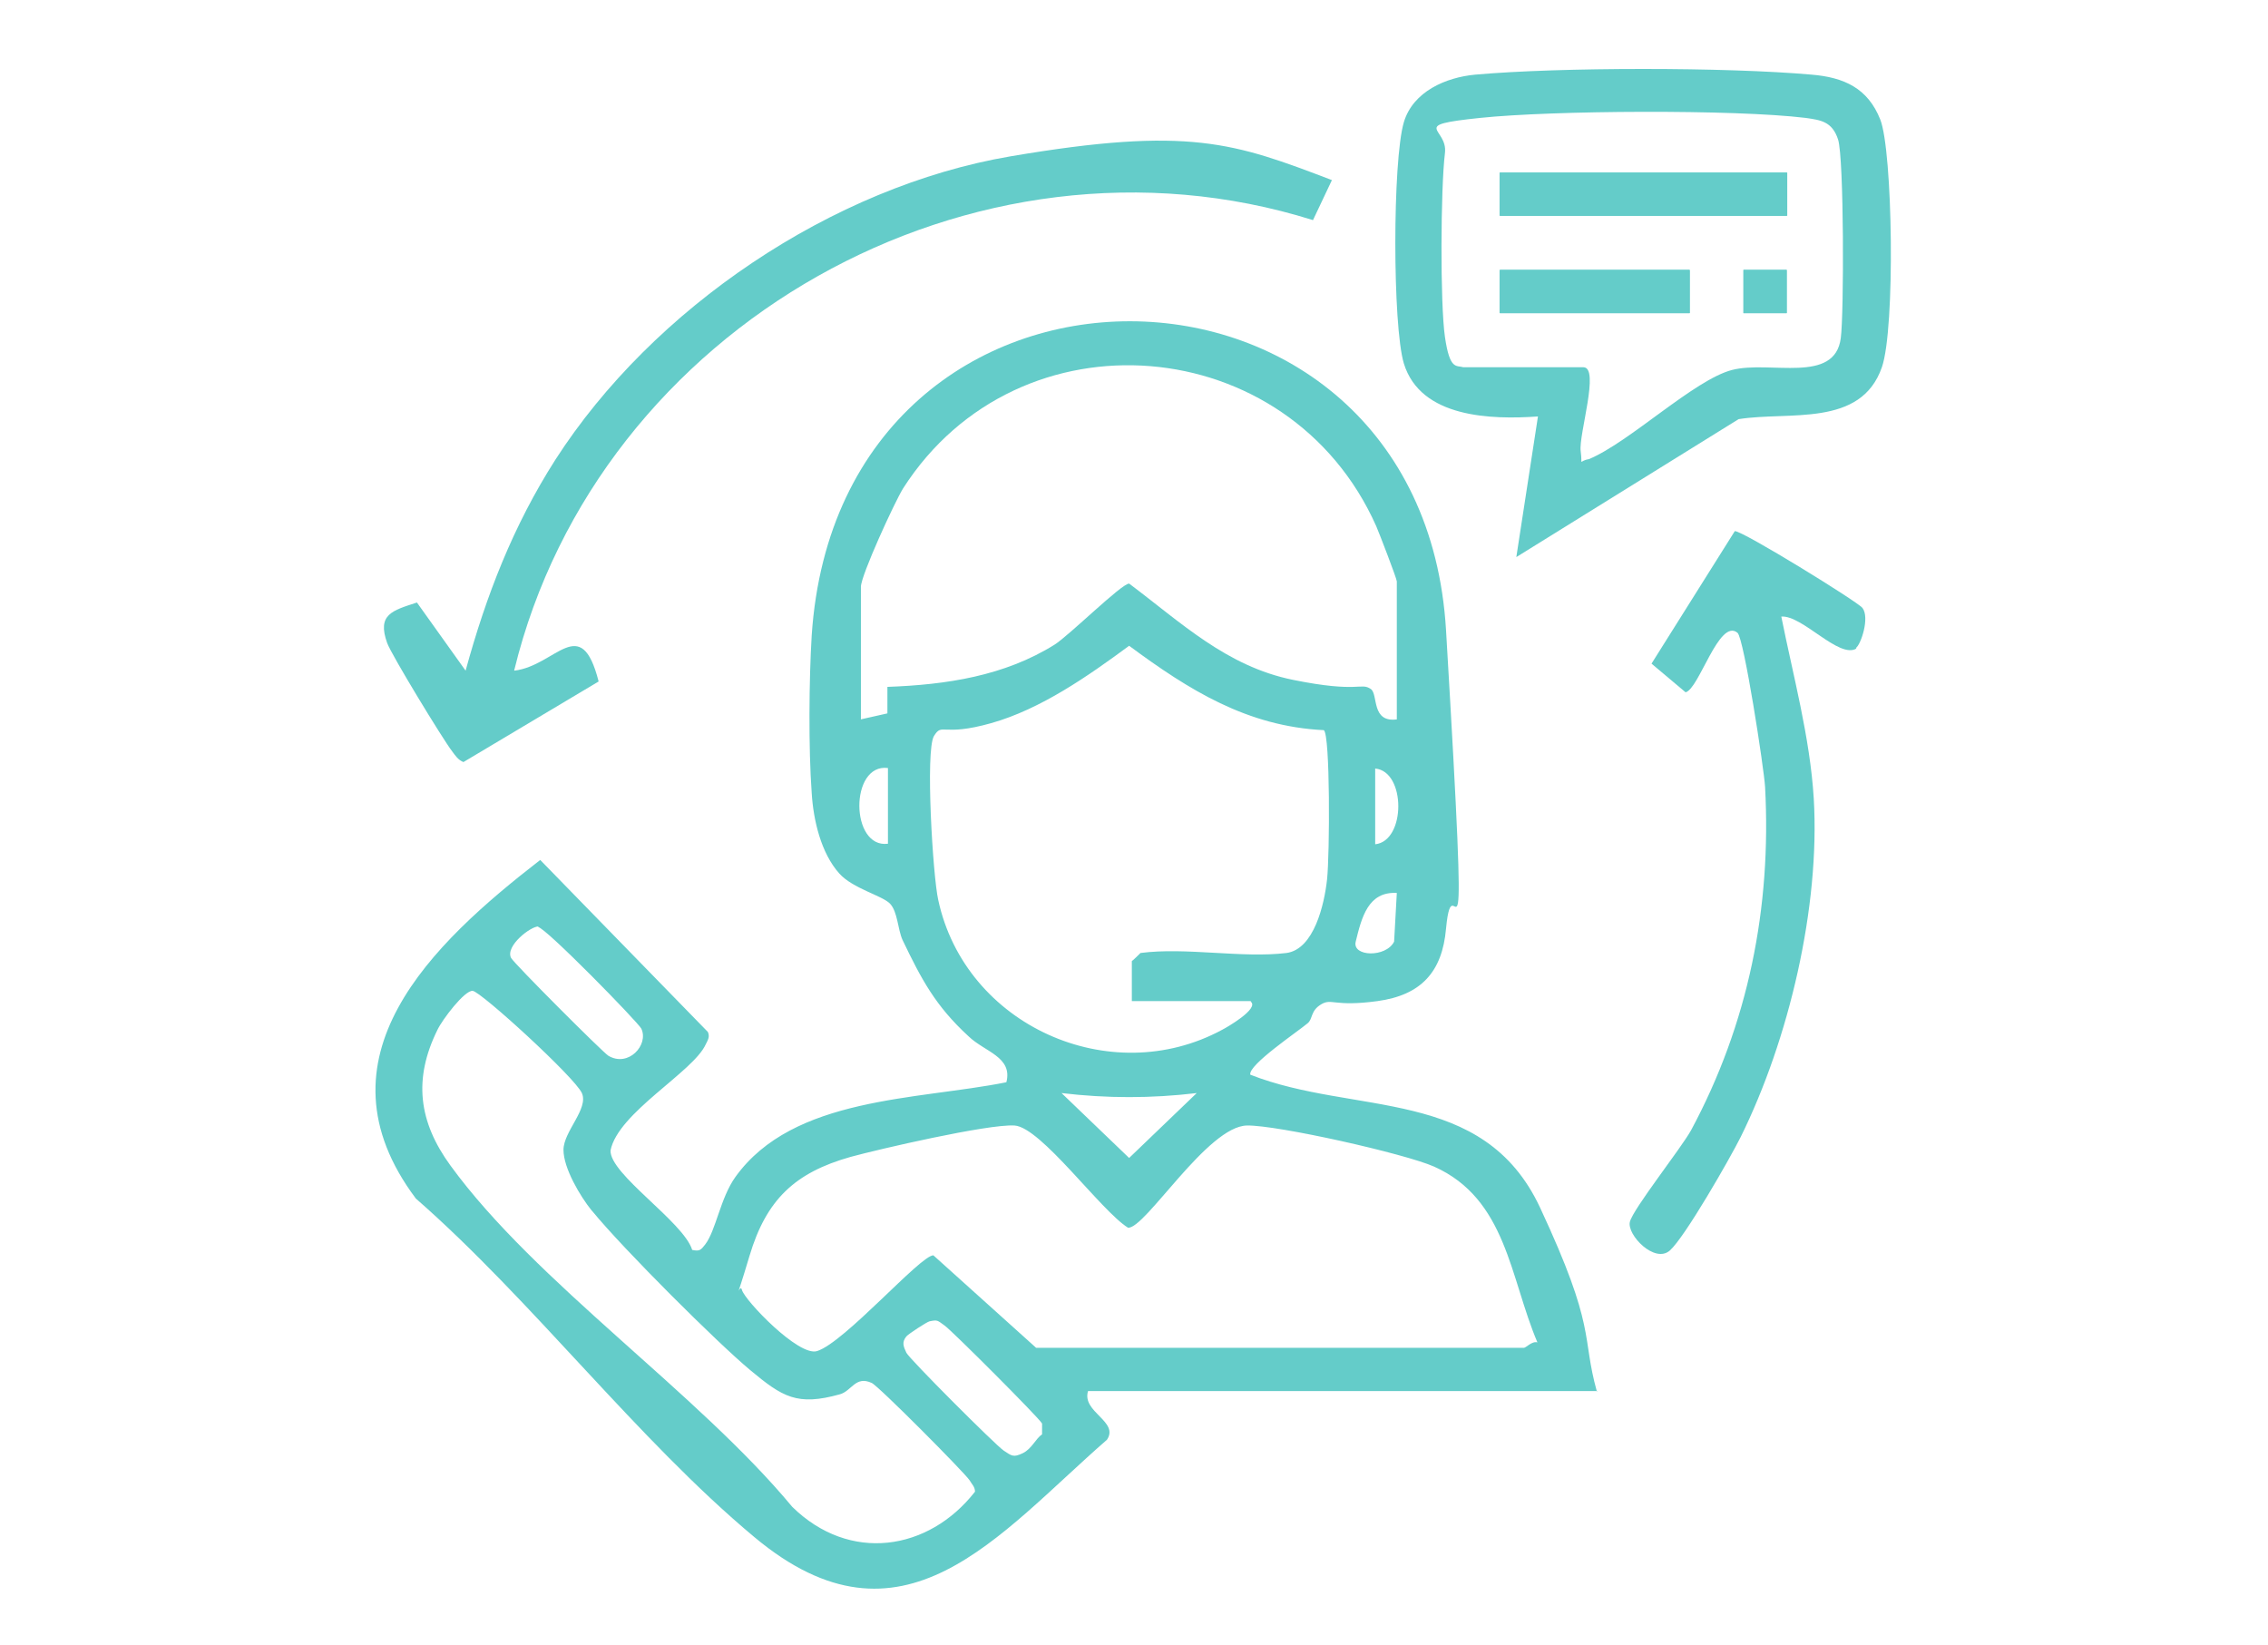
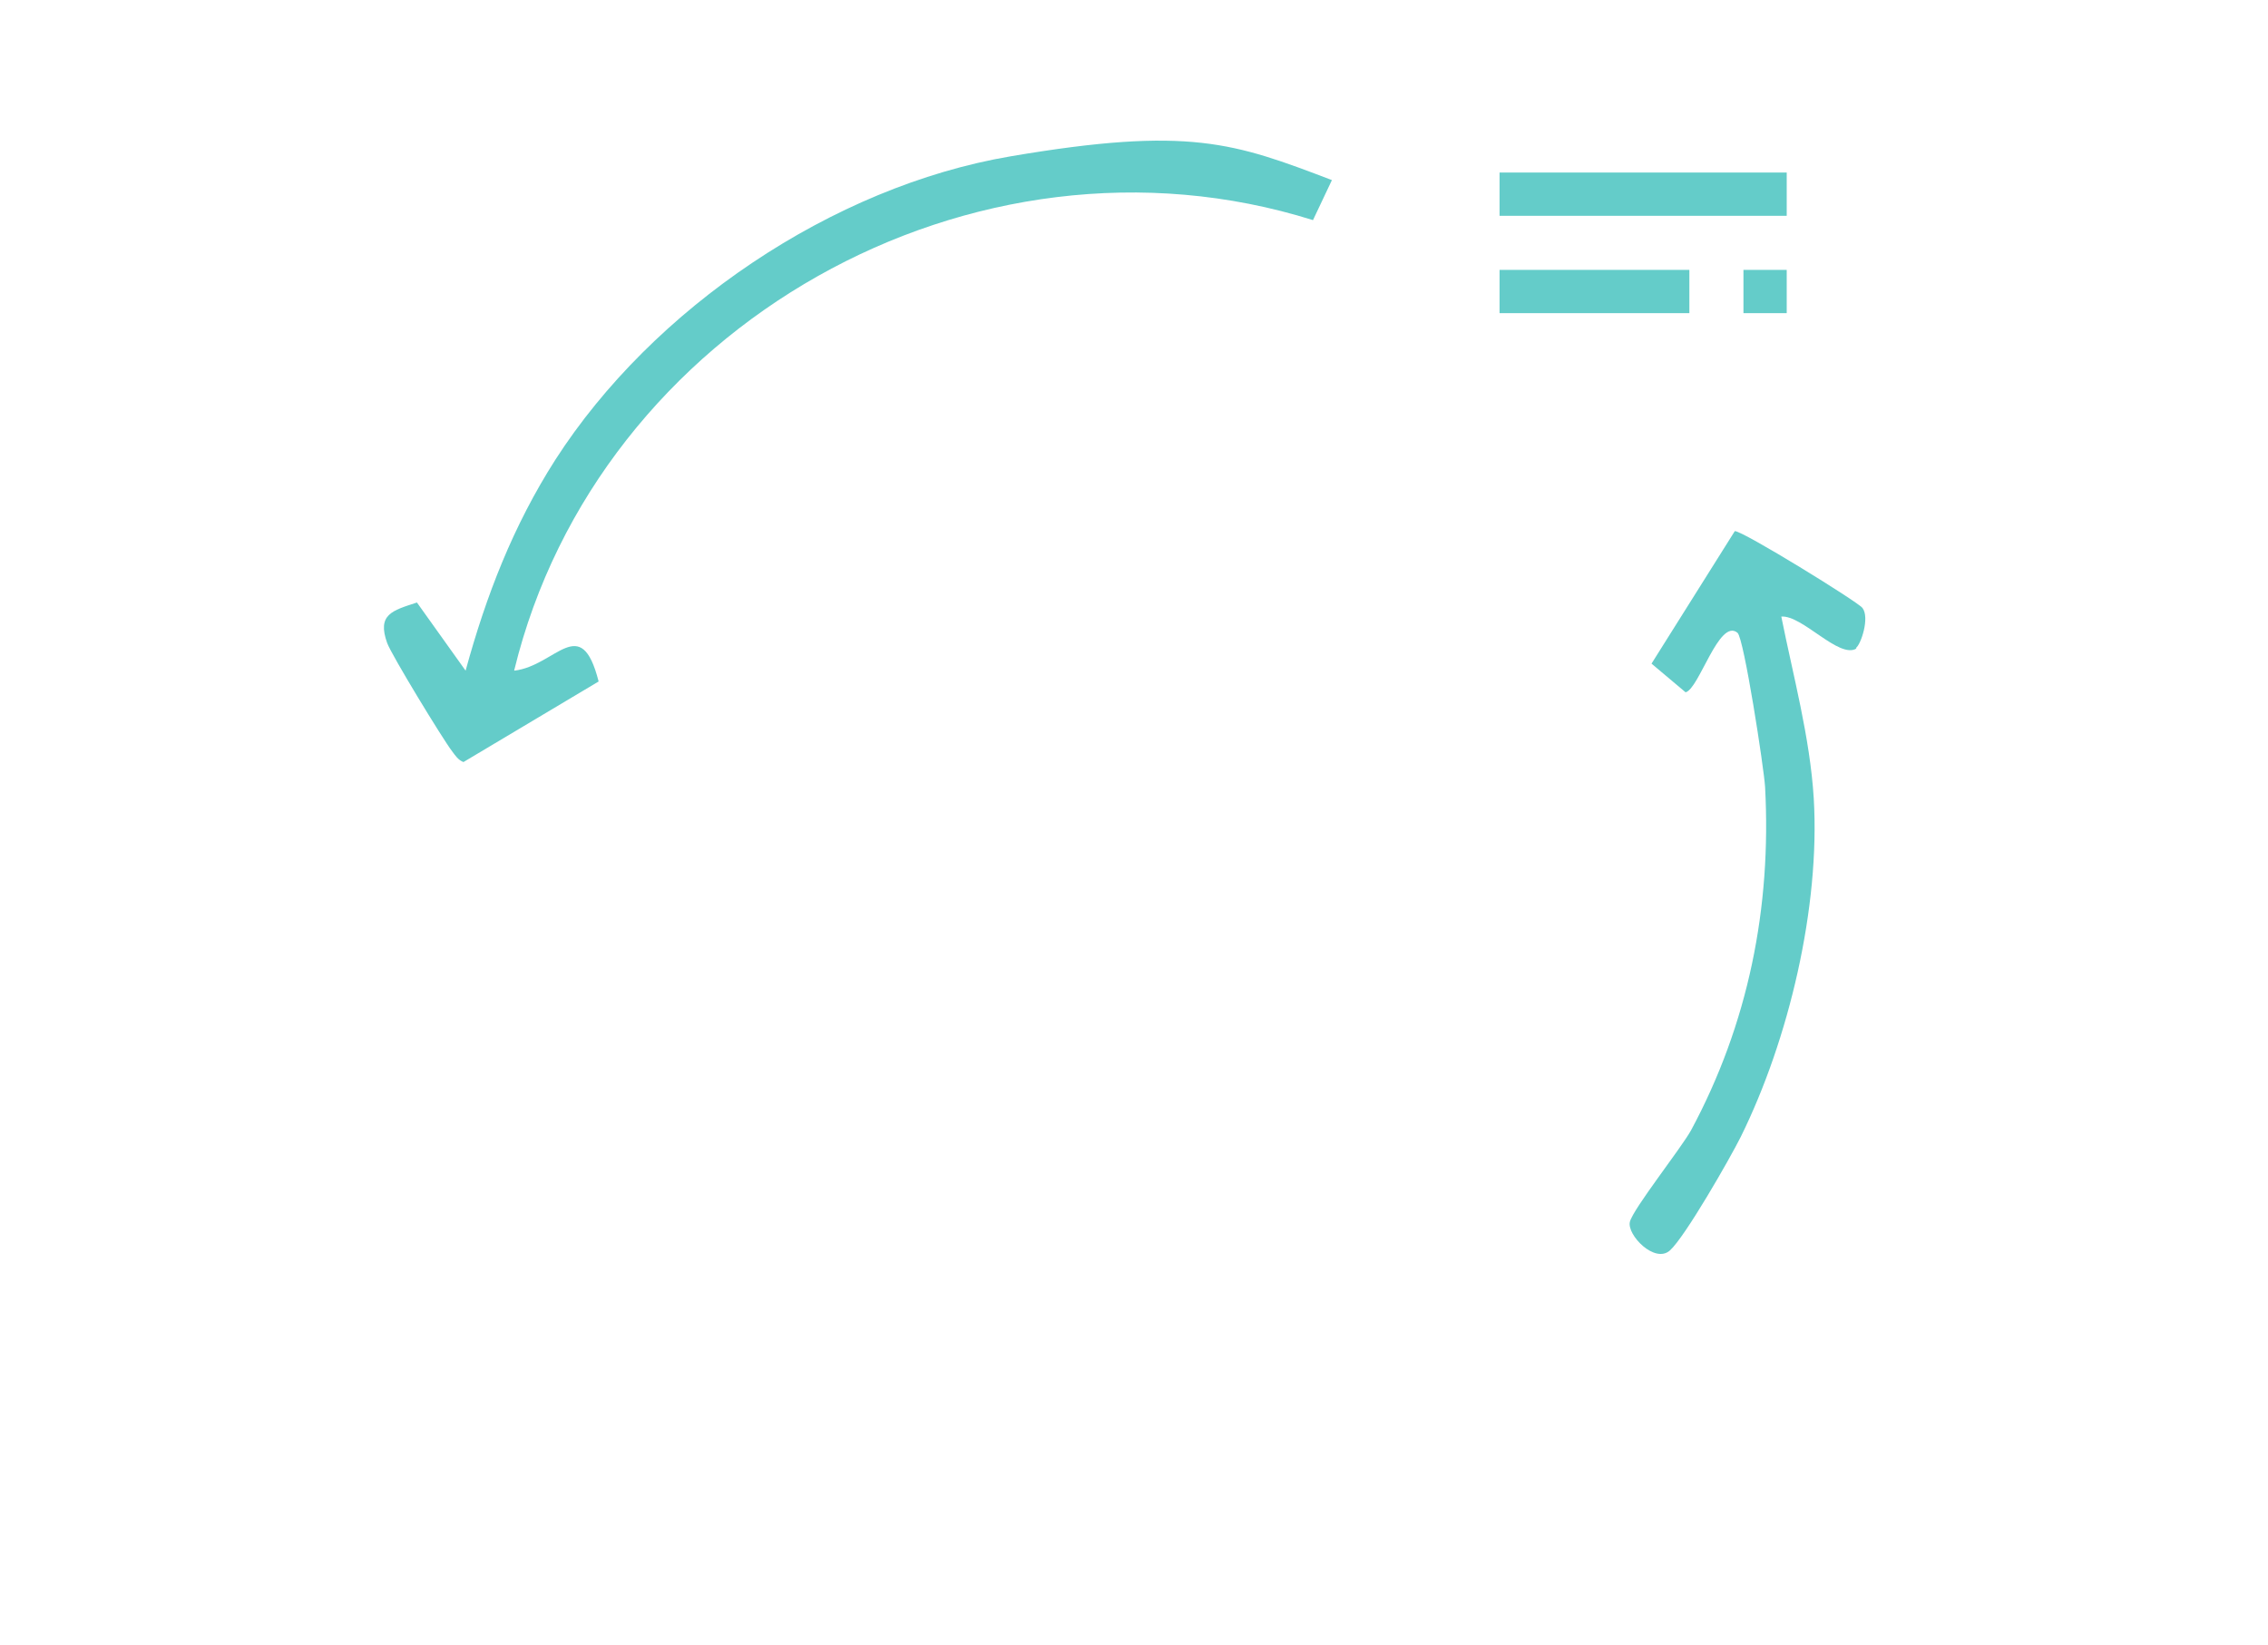
<svg xmlns="http://www.w3.org/2000/svg" id="Capa_1" version="1.1" viewBox="0 0 419.4 304.2">
  <defs>
    <style>
      .st0 {
        fill: #ec6d15;
      }

      .st1 {
        fill: #64ccc9;
      }
    </style>
  </defs>
  <g>
    <path class="st0" d="M-967.7,2.9l-.2.2-.2-.2-91.7,91.7,5.2,5.2,21.2-21.2v144.2h130.9V78.7l21.2,21.2,5.2-5.2L-967.7,2.9ZM-955.9,215.5h-24.7v-49.8h24.7v49.8ZM-909.9,215.5h-38.6v-57.2h-39.5v57.2h-37.9v-77.6h116.1v77.6h0ZM-1025.9,130.4v-59.2l58-58,58,58v59.2h-116.1,0Z" />
    <path class="st0" d="M-955.9,78.4h-32.1v30.2h39.5v-30.2s-7.4,0-7.4,0ZM-955.9,101.1h-24.7v-15.3h24.7v15.3Z" />
  </g>
  <g id="iSn38g">
    <g>
-       <path class="st1" d="M295.4,257.2h-94.2c-1.2,3.9,5.8,5.6,3.5,9-20.2,17.6-37.8,40.9-65.2,18-21.7-18.1-41.1-43.8-62.6-62.6-19.5-26,3.1-47.2,23-62.6l31,31.8c.4.9,0,1.5-.4,2.3-2.3,5.1-16.2,12.6-17.6,19.6-.2,4.4,13.5,13.2,15.1,18.4,1.4.3,1.6,0,2.4-1,2-2.6,2.8-8.6,5.6-12.5,10.7-14.9,33.7-14.2,50.1-17.5,1.2-4.7-4-5.6-7-8.5-6.1-5.6-8.7-10.5-12.2-17.8-.9-2-.9-5.2-2.3-6.7s-6.9-2.8-9.4-5.6c-3.4-3.8-4.8-9.9-5.1-14.9-.6-8.2-.5-20.9,0-29.1,5.2-78,112.8-76.6,117.3-1s1.4,40.4,0,55.2c-.7,8-4.6,12.3-12.7,13.4s-8.4-.6-10.4.6-1.5,2.7-2.5,3.5c-1.9,1.6-11,7.7-10.6,9.5,19.3,7.6,43.1,2.1,53.6,24.6s7.6,23.6,10.5,34ZM258.3,133v-25.5c0-.5-3.2-8.8-3.8-10.2-16.1-36.2-66.1-40.4-87.5-7-1.6,2.6-7.8,16.1-7.8,18.2v24.5l4.9-1.1v-4.9c10.9-.4,21.6-2,30.9-7.8,2.7-1.7,12.4-11.3,13.8-11.3,9.6,7.2,18,15.3,30.3,17.8s12.5.4,14.4,1.7c1.4,1,0,6.3,4.9,5.6ZM231.3,185.1h-22v-7.4c.1,0,1.6-1.5,1.6-1.5,8.4-1.1,18.8,1,27,0,5.1-.7,7-9,7.5-13.6s.6-26.8-.6-27.6c-14.2-.7-24.9-7.4-36-15.6-7.6,5.6-16.3,11.7-25.5,14.3s-9-.2-10.6,2.4c-1.6,2.7-.2,25.9.8,30.3,5,23.2,31.8,35.2,52.5,24,.8-.4,6.9-3.9,5.3-5.2ZM164.2,142c-7.1-.9-7,14.9,0,14v-14ZM254.3,156.1c5.7-.6,5.7-13.5,0-14v14ZM258.3,165.1c-5.3-.3-6.5,4.5-7.6,9-.7,2.8,5.6,3,7.1,0l.5-9ZM99.6,171.3c-1.4-.1-6.2,3.6-5.1,5.8.6,1.1,16.9,17.4,18,18.1,3.7,2.2,7.5-2,6.1-5-.6-1.2-17.7-18.7-19.1-18.8ZM109.4,223.8c-2.1-2.6-5.2-7.8-5.2-11.2s4.7-7.6,3.4-10.5-18.7-18.8-20.2-18.9-5.6,5.3-6.5,7.2c-4.5,9.1-3.5,17,2.4,25.1,15.8,21.7,45.6,41.9,63.2,63.1,10.6,10.4,25.2,8.2,33.8-2.8,0-.9-.6-1.4-1-2.1-1-1.5-16.9-17.5-18.1-18-3-1.4-3.7,1.5-5.9,2.1-7.9,2.2-10.6.5-16.6-4.5s-23.3-22.2-29.2-29.4ZM221.3,202.1c-8.4,1-16.6,1-25,0l12.5,12,12.5-12ZM191.7,249.2h90.1c.4,0,1.5-1.3,2.5-1-5.1-12-5.7-26.5-19.1-32.5-5.4-2.4-29-7.7-34.6-7.6-7.3.1-18.8,19.1-22,18.9-5-3.1-16.1-18.6-21-18.9s-25.2,4.4-30.3,5.8c-10.3,2.9-15.6,7.9-18.7,18.3s-1.8,4.7-1.4,6.3c.5,1.9,10.5,12.4,13.9,11.3,5.1-1.6,19.1-17.7,21.5-17.7l19,17.1ZM171.9,244.3c-.5.1-4,2.4-4.3,2.8-.9,1.1-.5,1.9,0,3s16.5,17.1,18,18.1,1.8,1.3,3.5.5,2.4-2.7,3.6-3.5v-2c-.6-1.1-16.6-17.1-18-18.1s-1.3-1.1-2.8-.8Z" />
-       <path class="st1" d="M280.4,103l4-26c-8.6.6-21.7.3-24.8-9.8-2.1-7-2.1-37.5,0-44.6,1.7-5.7,7.8-8.3,13.2-8.8,15.7-1.4,46.4-1.4,62.2,0,6,.5,10.4,2.5,12.7,8.3s2.8,38.6.3,45.8c-3.9,11.2-17.2,8.1-26.5,9.6l-41.1,25.5ZM270.8,67.9h22c3.1,0-.9,12.5-.5,15.5s-.5,1.8,1.5,1.5c7.5-3.1,19.5-14.7,26.5-16.5s19,2.7,20.1-5.9c.6-4.5.6-33.3-.5-36.7s-3.3-3.6-6-4c-13.2-1.6-46.8-1.4-60.2,0s-5.9,1.8-6.5,6.5c-.8,6.6-.9,27.8,0,34s2.1,5.2,3.4,5.6Z" />
      <path class="st1" d="M95.1,124c7.7-.9,12.3-10.9,15.6,2l-25,14.9c-1-.4-1.5-1.2-2.1-2-1.7-2.2-11.2-17.8-12-20-1.9-5.3.9-6,5.5-7.5l9,12.6c3.8-13.9,8.8-26.8,16.6-39,18-28,51.2-50.5,84.2-56.1s41.3-2.5,59.4,4.4l-3.5,7.4c-62.8-19.7-132.2,19.6-147.7,83.2Z" />
      <path class="st1" d="M343.3,119.9c-3.2,2-10-6.2-13.9-5.9,2.2,11,5.3,22.3,6,33.6,1.2,20.1-4.6,44.6-13.5,62.6-2,4-10.3,18.5-13.1,21s-8-2.9-7.4-5.3,9.4-13.5,11.3-16.9c10.6-19.7,14.9-41.2,13.7-63.5-.2-3.4-3.9-27.5-5.1-28.5-3.4-2.8-7.1,10.4-9.6,11l-6.3-5.3,15.4-24.5c1.4-.1,22.8,13.1,23.6,14.2,1.4,1.8-.3,6.8-1.2,7.4Z" />
      <path class="st1" d="M330.4,31.9h-53.1v8h53.1v-8ZM312.4,49.9h-35.1v8h35.1v-8ZM330.4,49.9h-8v8h8v-8Z" />
-       <rect class="st1" x="277.4" y="31.9" width="53.1" height="8" />
-       <rect class="st1" x="277.4" y="49.9" width="35.1" height="8" />
-       <rect class="st1" x="322.4" y="49.9" width="8" height="8" />
    </g>
  </g>
</svg>